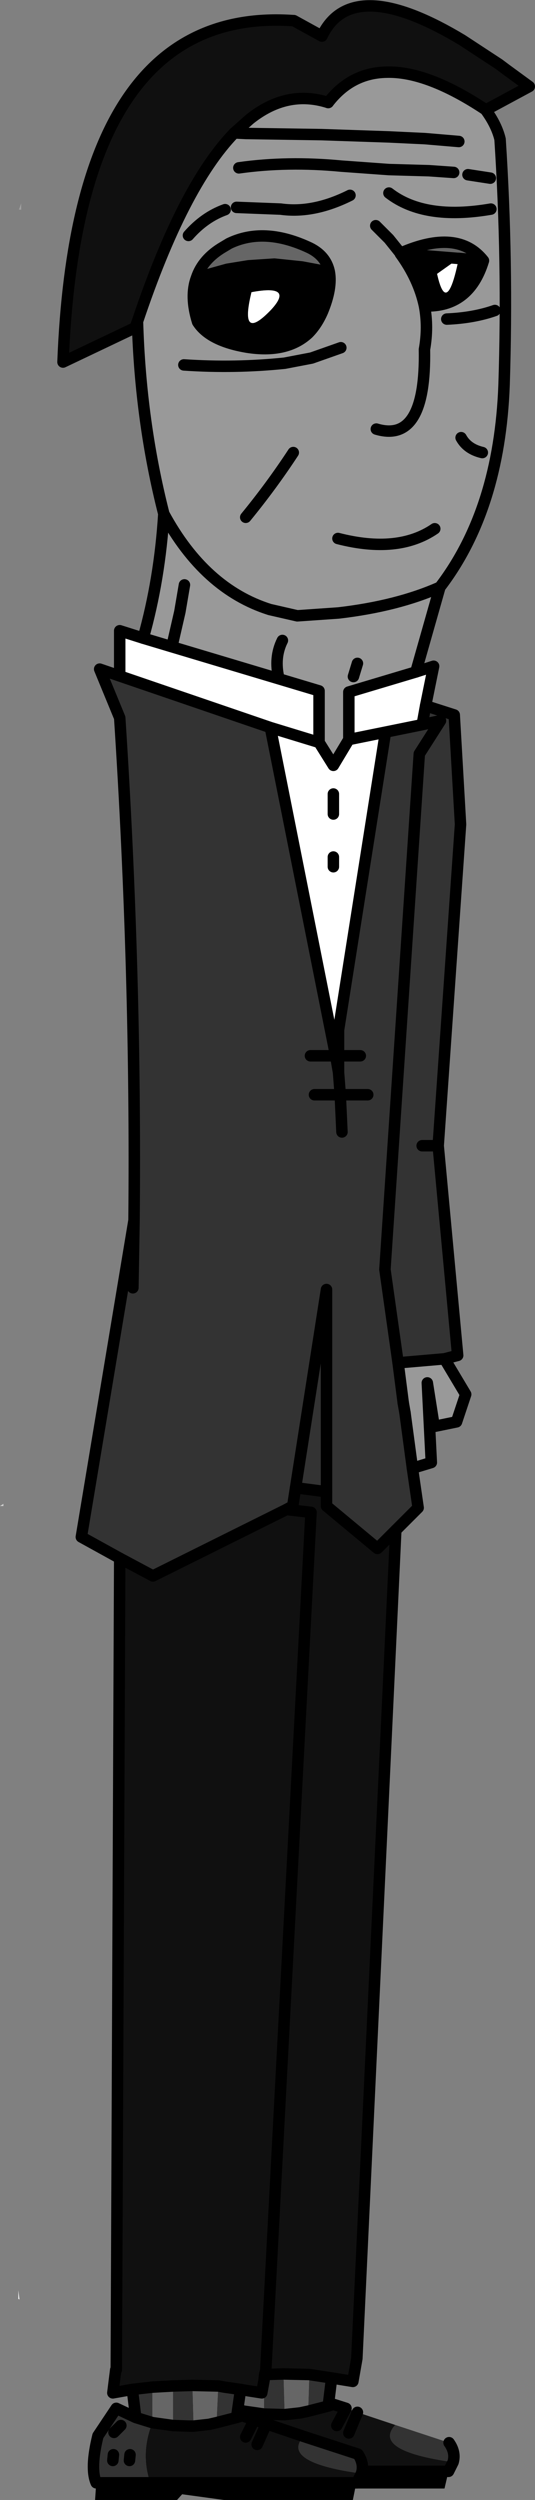
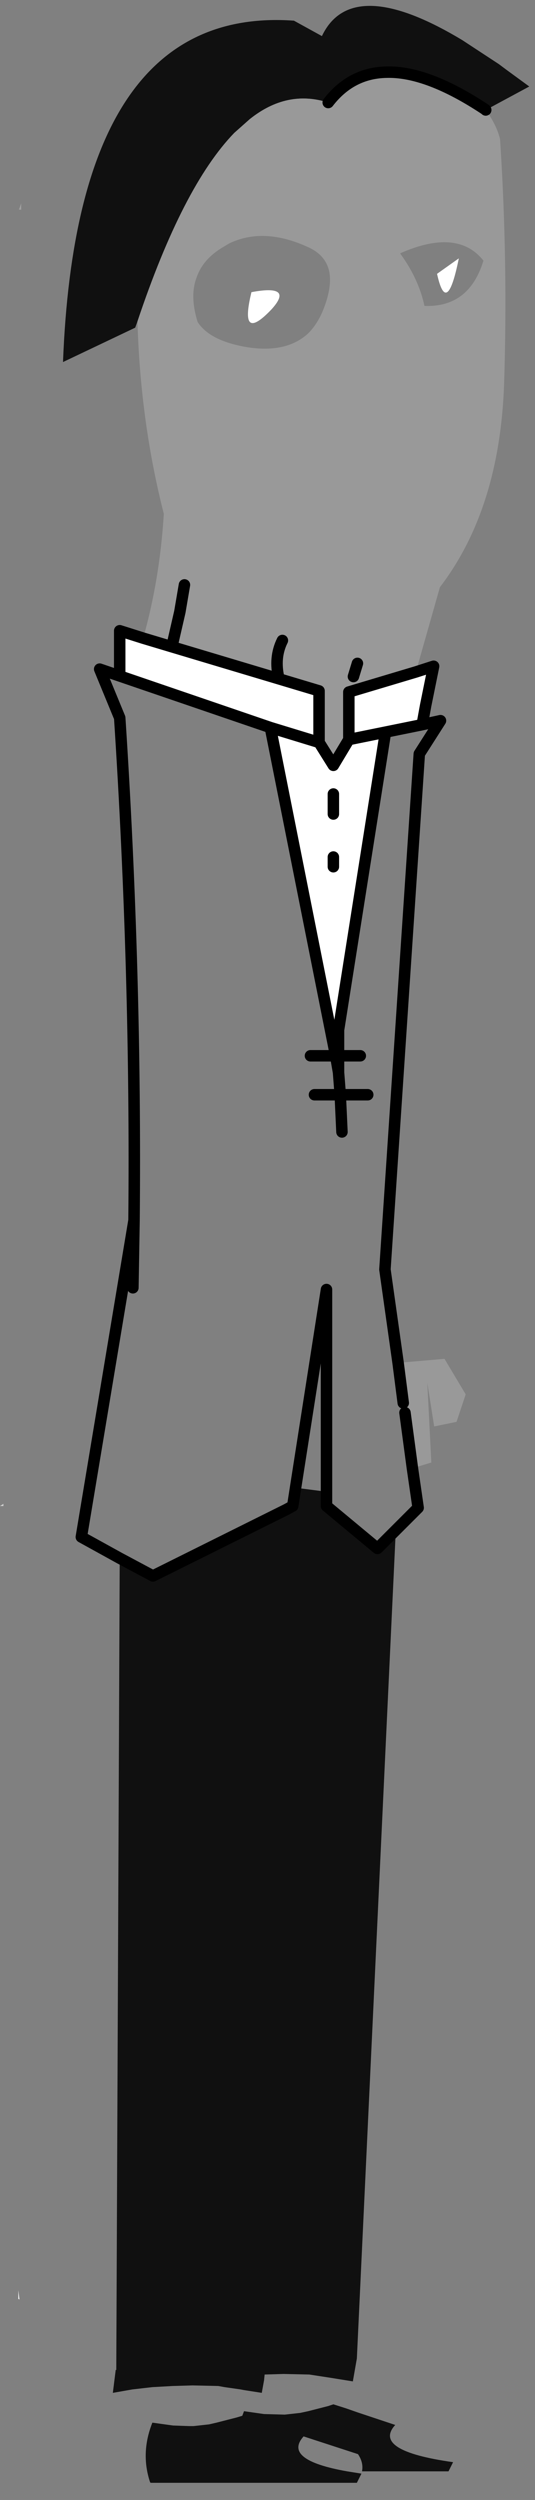
<svg xmlns="http://www.w3.org/2000/svg" height="218.2px" width="46.7px">
  <rect width="100%" height="100%" fill="#808080" stroke="none" />
  <g transform="matrix(1.0, 0.0, 0.0, 1.0, 285.4, 105.15)">
    <path d="M-249.1 -46.5 L-247.55 -47.0 -248.25 -43.55 -248.55 -41.9 -251.75 -41.25 -254.95 -40.6 -254.95 -44.75 -249.1 -46.5 M-274.95 -46.15 L-274.95 -50.1 -272.9 -49.45 -270.4 -48.7 -261.05 -45.9 -257.55 -44.85 -257.55 -40.35 -256.3 -38.35 -254.95 -40.6 -251.75 -41.25 -255.85 -15.25 -255.85 -13.0 -256.1 -13.0 -255.85 -13.0 -255.85 -11.55 -256.1 -13.0 -261.8 -41.65 -274.95 -46.15 M-245.35 -82.6 Q-246.4 -77.4 -247.25 -81.25 L-245.35 -82.6 M-263.45 -79.65 Q-259.7 -80.35 -261.7 -78.15 -264.55 -75.15 -263.45 -79.65 M-257.55 -40.35 L-261.8 -41.65 -257.55 -40.35 M-256.3 -34.1 L-256.3 -35.85 -256.3 -34.1 M-256.3 -29.5 L-256.3 -30.35 -256.3 -29.5 M-283.7 95.55 L-283.8 95.5 -283.8 94.75 -283.7 95.55" fill="#ffffff" fill-rule="evenodd" stroke="none" />
-     <path d="M-248.25 -43.55 L-245.75 -42.75 -245.2 -33.2 -247.15 -5.15 -245.45 13.15 -246.6 13.45 -250.65 13.8 -251.8 5.65 -248.8 -39.35 -246.95 -42.25 -248.55 -41.9 -246.95 -42.25 -248.8 -39.35 -251.8 5.65 -250.65 13.8 -250.2 17.3 -250.05 18.15 -249.4 23.0 -248.9 26.45 -250.85 28.4 -252.45 30.0 -256.9 26.3 -256.9 25.05 -256.9 7.4 -259.6 24.7 -256.9 7.4 -256.9 25.05 -259.6 24.7 -259.85 26.3 -260.4 26.6 -272.05 32.4 -274.95 30.85 -278.3 29.0 -273.7 1.35 -273.7 1.3 Q-273.5 -20.3 -274.95 -42.5 L-276.7 -46.75 -274.95 -46.15 -261.8 -41.65 -256.1 -13.0 -258.3 -13.0 -256.1 -13.0 -255.85 -11.55 -255.85 -13.0 -255.85 -15.25 -251.75 -41.25 -248.55 -41.9 -248.25 -43.55 M-256.45 102.4 L-256.75 104.85 -258.5 105.3 -258.4 102.1 -256.45 102.4 M-250.9 106.5 L-246.2 108.05 Q-245.6 108.9 -245.85 109.75 -252.95 108.75 -250.9 106.5 M-277.0 111.55 Q-277.55 110.3 -276.85 107.45 L-275.25 105.05 -273.55 105.85 -273.85 103.4 -272.1 103.2 -272.1 106.3 Q-273.15 108.95 -272.3 111.5 L-272.25 111.55 -277.0 111.55 M-253.95 -13.0 L-255.85 -13.0 -253.95 -13.0 M-257.95 -9.6 L-255.7 -9.6 -255.85 -11.55 -255.7 -9.6 -253.3 -9.6 -255.7 -9.6 -255.55 -6.35 -255.7 -9.6 -257.95 -9.6 M-248.55 -5.15 L-247.15 -5.15 -248.55 -5.15 M-273.8 7.25 L-273.7 1.35 -273.8 7.25 M-262.3 102.1 L-260.65 102.05 -260.55 105.6 -262.35 105.55 -262.35 102.6 -262.3 102.1 M-258.9 107.5 L-254.15 109.05 Q-253.65 109.8 -253.8 110.55 L-253.85 110.75 -255.1 110.55 Q-260.75 109.55 -258.9 107.5 M-264.1 105.3 L-264.65 105.15 -264.4 103.4 -264.65 105.15 -264.1 105.3 -264.25 105.7 -264.75 105.85 -266.5 106.3 -266.35 103.1 -265.8 103.2 -264.4 103.4 -264.15 103.45 -264.1 105.3 M-264.65 105.15 L-264.75 105.85 -264.65 105.15 M-270.3 103.1 L-268.6 103.05 -268.5 106.6 -268.9 106.6 -270.3 106.55 -270.3 103.1 M-274.85 106.55 L-275.45 107.15 -274.85 106.55 M-274.1 109.6 L-274.05 109.1 -274.1 109.6 M-275.55 109.6 L-275.5 109.1 -275.55 109.6 M-273.55 105.85 L-272.1 106.3 -273.55 105.85" fill="#333333" fill-rule="evenodd" stroke="none" />
    <path d="M-273.4 -77.1 L-273.6 -76.55 -279.9 -73.55 Q-278.7 -104.65 -259.8 -103.35 L-259.75 -103.35 -257.3 -102.0 Q-255.9 -104.95 -252.4 -104.6 -249.45 -104.3 -245.05 -101.65 L-241.85 -99.55 -241.25 -99.1 -239.2 -97.6 -243.0 -95.55 -243.05 -95.6 Q-248.1 -98.95 -251.65 -98.85 -254.75 -98.8 -256.75 -96.2 -260.35 -97.35 -263.6 -94.75 L-264.95 -93.55 Q-269.45 -88.9 -273.4 -77.1 M-250.85 28.4 L-254.25 100.7 -254.6 102.7 -256.45 102.4 -258.4 102.1 -260.65 102.05 -262.3 102.1 -262.2 101.75 -262.2 101.7 -258.25 26.85 -260.4 26.6 -258.25 26.85 -262.2 101.7 -262.2 101.75 -262.3 102.1 -262.35 102.6 -262.55 103.7 -264.15 103.45 -264.4 103.4 -265.8 103.2 -266.35 103.1 -268.6 103.05 -270.3 103.1 -272.1 103.2 -273.85 103.4 -275.55 103.7 -275.3 101.7 -275.25 101.7 -274.95 30.85 -272.05 32.4 -260.4 26.6 -259.85 26.3 -259.6 24.7 -256.9 25.05 -256.9 26.3 -252.45 30.0 -250.85 28.4 M-256.75 104.85 L-256.3 104.7 -255.2 105.05 -254.2 105.4 -250.9 106.5 Q-252.95 108.75 -245.85 109.75 L-246.25 110.55 -253.8 110.55 Q-253.65 109.8 -254.15 109.05 L-258.9 107.5 -262.15 106.4 -263.2 106.05 -264.25 105.7 -263.2 106.05 -262.15 106.4 -258.9 107.5 Q-260.75 109.55 -255.1 110.55 L-253.85 110.75 -254.25 111.55 -272.25 111.55 -272.3 111.5 Q-273.15 108.95 -272.1 106.3 L-270.3 106.55 -268.9 106.6 -268.5 106.6 -267.15 106.45 -266.5 106.3 -264.75 105.85 -264.25 105.7 -264.1 105.3 -262.35 105.55 -260.55 105.6 -259.2 105.45 -258.5 105.3 -256.75 104.85 M-254.95 107.2 L-254.2 105.4 -254.95 107.2 M-262.95 108.2 L-262.15 106.4 -262.95 108.2 M-256.0 106.55 L-255.2 105.05 -256.0 106.55 M-263.2 106.05 L-263.95 107.55 -263.2 106.05" fill="#101010" fill-rule="evenodd" stroke="none" />
    <path d="M-243.0 -95.55 Q-242.05 -94.25 -241.75 -93.0 -241.05 -82.3 -241.4 -71.55 -241.8 -60.7 -247.0 -53.9 L-249.1 -46.5 -254.95 -44.75 -254.95 -40.6 -256.3 -38.35 -257.55 -40.35 -257.55 -44.85 -261.05 -45.9 -270.4 -48.7 -272.9 -49.45 Q-271.45 -54.6 -271.1 -60.3 -273.15 -68.35 -273.4 -77.1 -269.45 -88.9 -264.95 -93.55 L-263.6 -94.75 Q-260.35 -97.35 -256.75 -96.2 -254.75 -98.8 -251.65 -98.85 -248.1 -98.95 -243.05 -95.6 L-243.0 -95.55 M-246.6 13.45 L-244.75 16.55 -245.55 18.95 -247.5 19.35 -248.1 15.55 -247.75 22.5 -249.4 23.0 -250.05 18.15 -250.2 17.3 -250.65 13.8 -246.6 13.45 M-264.75 -87.05 L-260.9 -86.9 Q-258.05 -86.5 -254.85 -88.1 -258.05 -86.5 -260.9 -86.9 L-264.75 -87.05 M-245.8 -90.1 L-247.95 -90.25 -251.45 -90.35 -255.6 -90.65 Q-260.3 -91.1 -264.55 -90.5 -260.3 -91.1 -255.6 -90.65 L-251.45 -90.35 -247.95 -90.25 -245.8 -90.1 M-245.35 -92.8 L-248.3 -93.05 -251.45 -93.2 -257.35 -93.4 -263.95 -93.5 -264.95 -93.55 -263.95 -93.5 -257.35 -93.4 -251.45 -93.2 -248.3 -93.05 -245.35 -92.8 M-268.25 -80.9 Q-268.85 -79.3 -268.15 -77.05 -267.1 -75.4 -263.85 -74.85 -260.4 -74.3 -258.5 -76.05 -257.75 -76.8 -257.25 -77.95 -256.4 -80.0 -256.65 -81.4 -256.95 -82.9 -258.55 -83.6 -262.4 -85.35 -265.4 -83.9 L-265.9 -83.6 Q-267.7 -82.55 -268.25 -80.9 M-250.45 -83.0 Q-248.85 -80.8 -248.35 -78.45 -244.45 -78.3 -243.2 -82.4 -245.45 -85.25 -250.45 -83.05 L-250.45 -83.0 M-265.75 -86.85 Q-267.55 -86.2 -268.95 -84.6 -267.55 -86.2 -265.75 -86.85 M-252.55 -67.7 Q-248.2 -66.4 -248.35 -74.65 -248.0 -76.6 -248.35 -78.45 -248.0 -76.6 -248.35 -74.65 -248.2 -66.4 -252.55 -67.7 M-252.6 -85.45 L-251.45 -84.3 -250.45 -83.05 -251.45 -84.3 -252.6 -85.45 M-269.3 -54.1 L-269.7 -51.75 -270.4 -48.7 -269.7 -51.75 -269.3 -54.1 M-247.0 -53.9 Q-250.7 -52.25 -255.85 -51.65 L-259.45 -51.4 -261.85 -51.95 Q-267.55 -53.75 -271.1 -60.3 -267.55 -53.75 -261.85 -51.95 L-259.45 -51.4 -255.85 -51.65 Q-250.7 -52.25 -247.0 -53.9 M-255.65 -74.8 L-258.2 -73.9 -260.55 -73.45 Q-264.9 -73.0 -269.35 -73.3 -264.9 -73.0 -260.55 -73.45 L-258.2 -73.9 -255.65 -74.8 M-247.45 -59.0 Q-250.65 -56.8 -255.9 -58.15 -250.65 -56.8 -247.45 -59.0 M-245.15 -66.95 Q-244.6 -65.95 -243.3 -65.65 -244.6 -65.95 -245.15 -66.95 M-259.8 -65.65 Q-261.7 -62.75 -263.95 -60.0 -261.7 -62.75 -259.8 -65.65 M-254.2 -47.25 L-254.55 -46.1 -254.2 -47.25 M-260.75 -49.25 Q-261.5 -47.75 -261.05 -45.9 -261.5 -47.75 -260.75 -49.25 M-242.55 -86.9 Q-248.35 -85.9 -251.45 -88.3 -248.35 -85.9 -242.55 -86.9 M-242.6 -89.6 L-244.55 -89.9 -242.6 -89.6 M-242.2 -78.05 Q-244.05 -77.4 -246.4 -77.3 -244.05 -77.4 -242.2 -78.05" fill="#999999" fill-rule="evenodd" stroke="none" />
-     <path d="M-246.25 110.55 L-246.6 112.05 -254.4 112.05 -254.6 113.05 -265.85 113.05 -269.5 112.55 -269.95 113.05 -277.1 113.05 -277.0 111.55 -272.25 111.55 -254.25 111.55 -253.85 110.75 -253.8 110.55 -246.25 110.55 M-256.65 -81.4 Q-256.4 -80.0 -257.25 -77.95 -257.75 -76.8 -258.5 -76.05 -260.4 -74.3 -263.85 -74.85 -267.1 -75.4 -268.15 -77.05 -268.85 -79.3 -268.25 -80.9 L-265.55 -81.65 -263.7 -81.95 -261.45 -82.1 -259.05 -81.85 -256.65 -81.4 M-245.35 -82.6 L-243.2 -82.4 Q-244.45 -78.3 -248.35 -78.45 -248.85 -80.8 -250.45 -83.0 L-245.45 -82.6 -245.35 -82.6 -247.25 -81.25 Q-246.4 -77.4 -245.35 -82.6 M-263.45 -79.65 Q-264.55 -75.15 -261.7 -78.15 -259.7 -80.35 -263.45 -79.65" fill="#000000" fill-rule="evenodd" stroke="none" />
-     <path d="M-268.25 -80.9 Q-267.7 -82.55 -265.9 -83.6 L-265.4 -83.9 Q-262.4 -85.35 -258.55 -83.6 -256.95 -82.9 -256.65 -81.4 L-259.05 -81.85 -261.45 -82.1 -263.7 -81.95 -265.55 -81.65 -268.25 -80.9 M-243.2 -82.4 L-245.35 -82.6 -245.45 -82.6 -250.45 -83.0 -250.45 -83.05 Q-245.45 -85.25 -243.2 -82.4 M-260.65 102.05 L-258.4 102.1 -258.5 105.3 -259.2 105.45 -260.55 105.6 -260.65 102.05 M-264.15 103.45 L-262.55 103.7 -262.35 102.6 -262.35 105.55 -264.1 105.3 -264.15 103.45 M-266.35 103.1 L-266.5 106.3 -267.15 106.45 -268.5 106.6 -268.6 103.05 -266.35 103.1 M-272.1 103.2 L-270.3 103.1 -270.3 106.55 -272.1 106.3 -272.1 103.2" fill="#666666" fill-rule="evenodd" stroke="none" />
    <path d="M-283.75 -86.85 L-283.55 -87.4 -283.55 -86.85 -283.75 -86.85 M-285.1 26.1 L-285.1 26.3 -285.4 26.3 -285.1 26.1" fill="url(#gradient0)" fill-rule="evenodd" stroke="none" />
-     <path d="M-273.4 -77.1 L-273.6 -76.55 -279.9 -73.55 Q-278.7 -104.65 -259.8 -103.35 L-259.75 -103.35 -257.3 -102.0 Q-255.9 -104.95 -252.4 -104.6 -249.45 -104.3 -245.05 -101.65 L-241.85 -99.55 -241.25 -99.1 -239.2 -97.6 -243.0 -95.55 Q-242.05 -94.25 -241.75 -93.0 -241.05 -82.3 -241.4 -71.55 -241.8 -60.7 -247.0 -53.9 L-249.1 -46.5 M-248.25 -43.55 L-245.75 -42.75 -245.2 -33.2 -247.15 -5.15 -245.45 13.15 -246.6 13.45 -244.75 16.55 -245.55 18.95 -247.5 19.35 -248.1 15.55 -247.75 22.5 -249.4 23.0 M-250.85 28.4 L-254.25 100.7 -254.6 102.7 -256.45 102.4 -256.75 104.85 -256.3 104.7 -255.2 105.05 -256.0 106.55 M-246.2 108.05 Q-245.6 108.9 -245.85 109.75 L-246.25 110.55 -253.8 110.55 Q-253.65 109.8 -254.15 109.05 L-258.9 107.5 -262.15 106.4 -262.95 108.2 M-277.0 111.55 Q-277.55 110.3 -276.85 107.45 L-275.25 105.05 -273.55 105.85 -273.85 103.4 -275.55 103.7 -275.3 101.7 M-275.25 101.7 L-274.95 30.85 M-272.9 -49.45 Q-271.45 -54.6 -271.1 -60.3 -273.15 -68.35 -273.4 -77.1 -269.45 -88.9 -264.95 -93.55 L-263.6 -94.75 Q-260.35 -97.35 -256.75 -96.2 M-264.95 -93.55 L-263.95 -93.5 -257.35 -93.4 -251.45 -93.2 -248.3 -93.05 -245.35 -92.8 M-264.55 -90.5 Q-260.3 -91.1 -255.6 -90.65 L-251.45 -90.35 -247.95 -90.25 -245.8 -90.1 M-254.85 -88.1 Q-258.05 -86.5 -260.9 -86.9 L-264.75 -87.05 M-256.65 -81.4 Q-256.4 -80.0 -257.25 -77.95 -257.75 -76.8 -258.5 -76.05 -260.4 -74.3 -263.85 -74.85 -267.1 -75.4 -268.15 -77.05 -268.85 -79.3 -268.25 -80.9 -267.7 -82.55 -265.9 -83.6 L-265.4 -83.9 Q-262.4 -85.35 -258.55 -83.6 -256.95 -82.9 -256.65 -81.4 L-259.05 -81.85 -261.45 -82.1 -263.7 -81.95 -265.55 -81.65 -268.25 -80.9 M-243.2 -82.4 L-245.35 -82.6 -245.45 -82.6 -250.45 -83.0 Q-248.85 -80.8 -248.35 -78.45 -244.45 -78.3 -243.2 -82.4 -245.45 -85.25 -250.45 -83.05 L-250.45 -83.0 M-250.45 -83.05 L-251.45 -84.3 -252.6 -85.45 M-248.35 -78.45 Q-248.0 -76.6 -248.35 -74.65 -248.2 -66.4 -252.55 -67.7 M-268.95 -84.6 Q-267.55 -86.2 -265.75 -86.85 M-243.3 -65.65 Q-244.6 -65.95 -245.15 -66.95 M-255.9 -58.15 Q-250.65 -56.8 -247.45 -59.0 M-269.35 -73.3 Q-264.9 -73.0 -260.55 -73.45 L-258.2 -73.9 -255.65 -74.8 M-271.1 -60.3 Q-267.55 -53.75 -261.85 -51.95 L-259.45 -51.4 -255.85 -51.65 Q-250.7 -52.25 -247.0 -53.9 M-263.95 -60.0 Q-261.7 -62.75 -259.8 -65.65 M-250.65 13.8 L-246.6 13.45 M-247.15 -5.15 L-248.55 -5.15 M-246.4 -77.3 Q-244.05 -77.4 -242.2 -78.05 M-244.55 -89.9 L-242.6 -89.6 M-251.45 -88.3 Q-248.35 -85.9 -242.55 -86.9 M-250.2 17.3 L-250.05 18.15 M-259.6 24.7 L-256.9 25.05 M-260.4 26.6 L-258.25 26.85 -262.2 101.7 -262.2 101.75 -262.3 102.1 -260.65 102.05 -258.4 102.1 -256.45 102.4 M-262.35 102.6 L-262.3 102.1 M-264.15 103.45 L-262.55 103.7 -262.35 102.6 M-262.35 105.55 L-260.55 105.6 -259.2 105.45 -258.5 105.3 -256.75 104.85 M-264.25 105.7 L-263.2 106.05 -262.15 106.4 M-254.2 105.4 L-254.95 107.2 M-253.85 110.75 L-253.8 110.55 M-253.85 110.75 L-254.25 111.55 -272.25 111.55 -277.0 111.55 M-264.4 103.4 L-264.65 105.15 -264.1 105.3 -262.35 105.55 M-264.15 103.45 L-264.4 103.4 -265.8 103.2 -266.35 103.1 -268.6 103.05 -270.3 103.1 -272.1 103.2 -273.85 103.4 M-266.5 106.3 L-264.75 105.85 -264.65 105.15 M-270.3 106.55 L-268.9 106.6 -268.5 106.6 -267.15 106.45 -266.5 106.3 M-270.3 106.55 L-272.1 106.3 -273.55 105.85 M-264.25 105.7 L-264.75 105.85 M-275.5 109.1 L-275.55 109.6 M-274.05 109.1 L-274.1 109.6 M-275.45 107.15 L-274.85 106.55 M-263.95 107.55 L-263.2 106.05" fill="none" stroke="#000000" stroke-linecap="round" stroke-linejoin="round" stroke-width="1.0" />
    <path d="M-249.1 -46.5 L-247.55 -47.0 -248.25 -43.55 -248.55 -41.9 -246.95 -42.25 -248.8 -39.35 -251.8 5.65 -250.65 13.8 -250.2 17.3 M-249.4 23.0 L-248.9 26.45 -250.85 28.4 -252.45 30.0 -256.9 26.3 -256.9 25.05 -256.9 7.4 -259.6 24.7 -259.85 26.3 -260.4 26.6 -272.05 32.4 -274.95 30.85 -278.3 29.0 -273.7 1.35 -273.7 1.3 Q-273.5 -20.3 -274.95 -42.5 L-276.7 -46.75 -274.95 -46.15 -274.95 -50.1 -272.9 -49.45 -270.4 -48.7 -269.7 -51.75 -269.3 -54.1 M-256.75 -96.2 Q-254.75 -98.8 -251.65 -98.85 -248.1 -98.95 -243.05 -95.6 L-243.0 -95.55 M-251.75 -41.25 L-248.55 -41.9 M-261.8 -41.65 L-257.55 -40.35 -257.55 -44.85 -261.05 -45.9 -270.4 -48.7 M-254.55 -46.1 L-254.2 -47.25 M-257.55 -40.35 L-256.3 -38.35 -254.95 -40.6 -254.95 -44.75 -249.1 -46.5 M-261.05 -45.9 Q-261.5 -47.75 -260.75 -49.25 M-256.3 -30.35 L-256.3 -29.5 M-256.3 -35.85 L-256.3 -34.1 M-254.95 -40.6 L-251.75 -41.25 -255.85 -15.25 -255.85 -13.0 -253.95 -13.0 M-256.1 -13.0 L-255.85 -13.0 -255.85 -11.55 -255.7 -9.6 -253.3 -9.6 M-256.1 -13.0 L-258.3 -13.0 M-255.7 -9.6 L-255.55 -6.35 M-255.7 -9.6 L-257.95 -9.6 M-256.1 -13.0 L-255.85 -11.55 M-256.1 -13.0 L-261.8 -41.65 -274.95 -46.15 M-250.05 18.15 L-249.4 23.0 M-273.7 1.35 L-273.8 7.25" fill="none" stroke="#000000" stroke-linecap="round" stroke-linejoin="round" stroke-width="1.0" />
  </g>
  <defs>
    <radialGradient cx="0" cy="0" gradientTransform="matrix(0.136, 0.0, 0.0, 0.136, -260.8, -7.25)" gradientUnits="userSpaceOnUse" id="gradient0" r="819.2" spreadMethod="pad">
      <stop offset="0.0" stop-color="#ffffff" />
      <stop offset="1.0" stop-color="#ffffff" stop-opacity="0.0" />
    </radialGradient>
  </defs>
</svg>